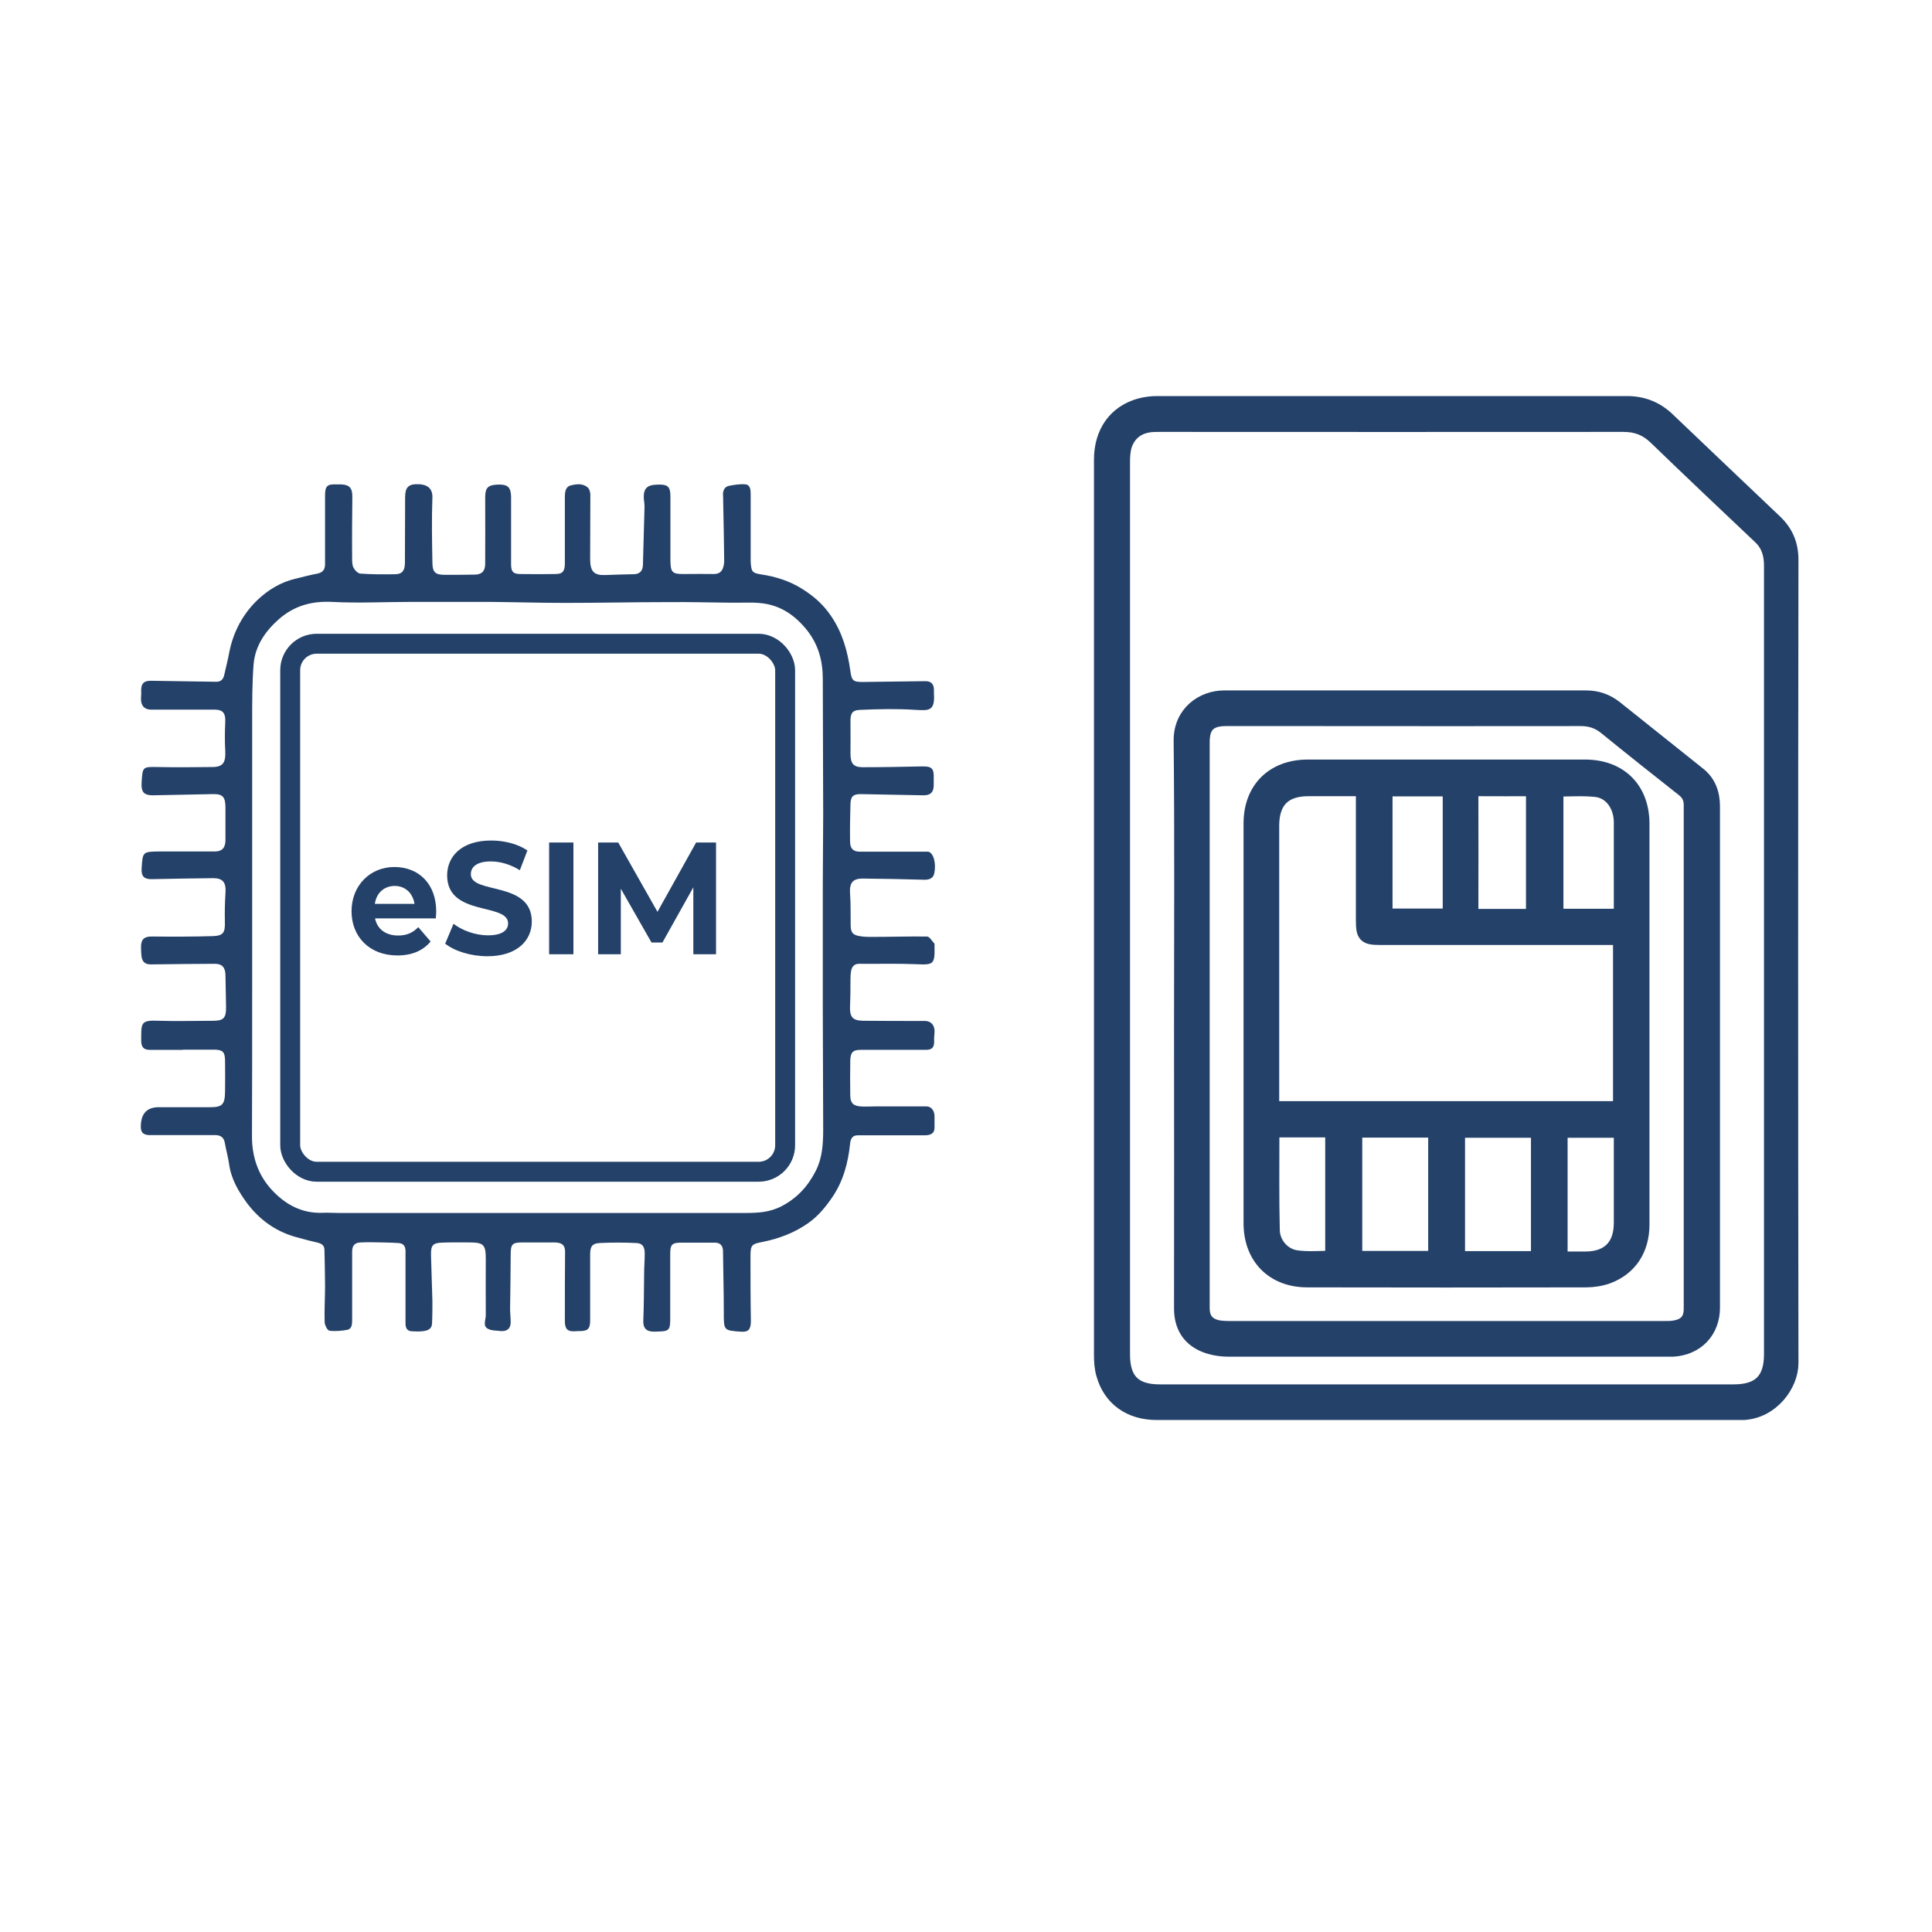
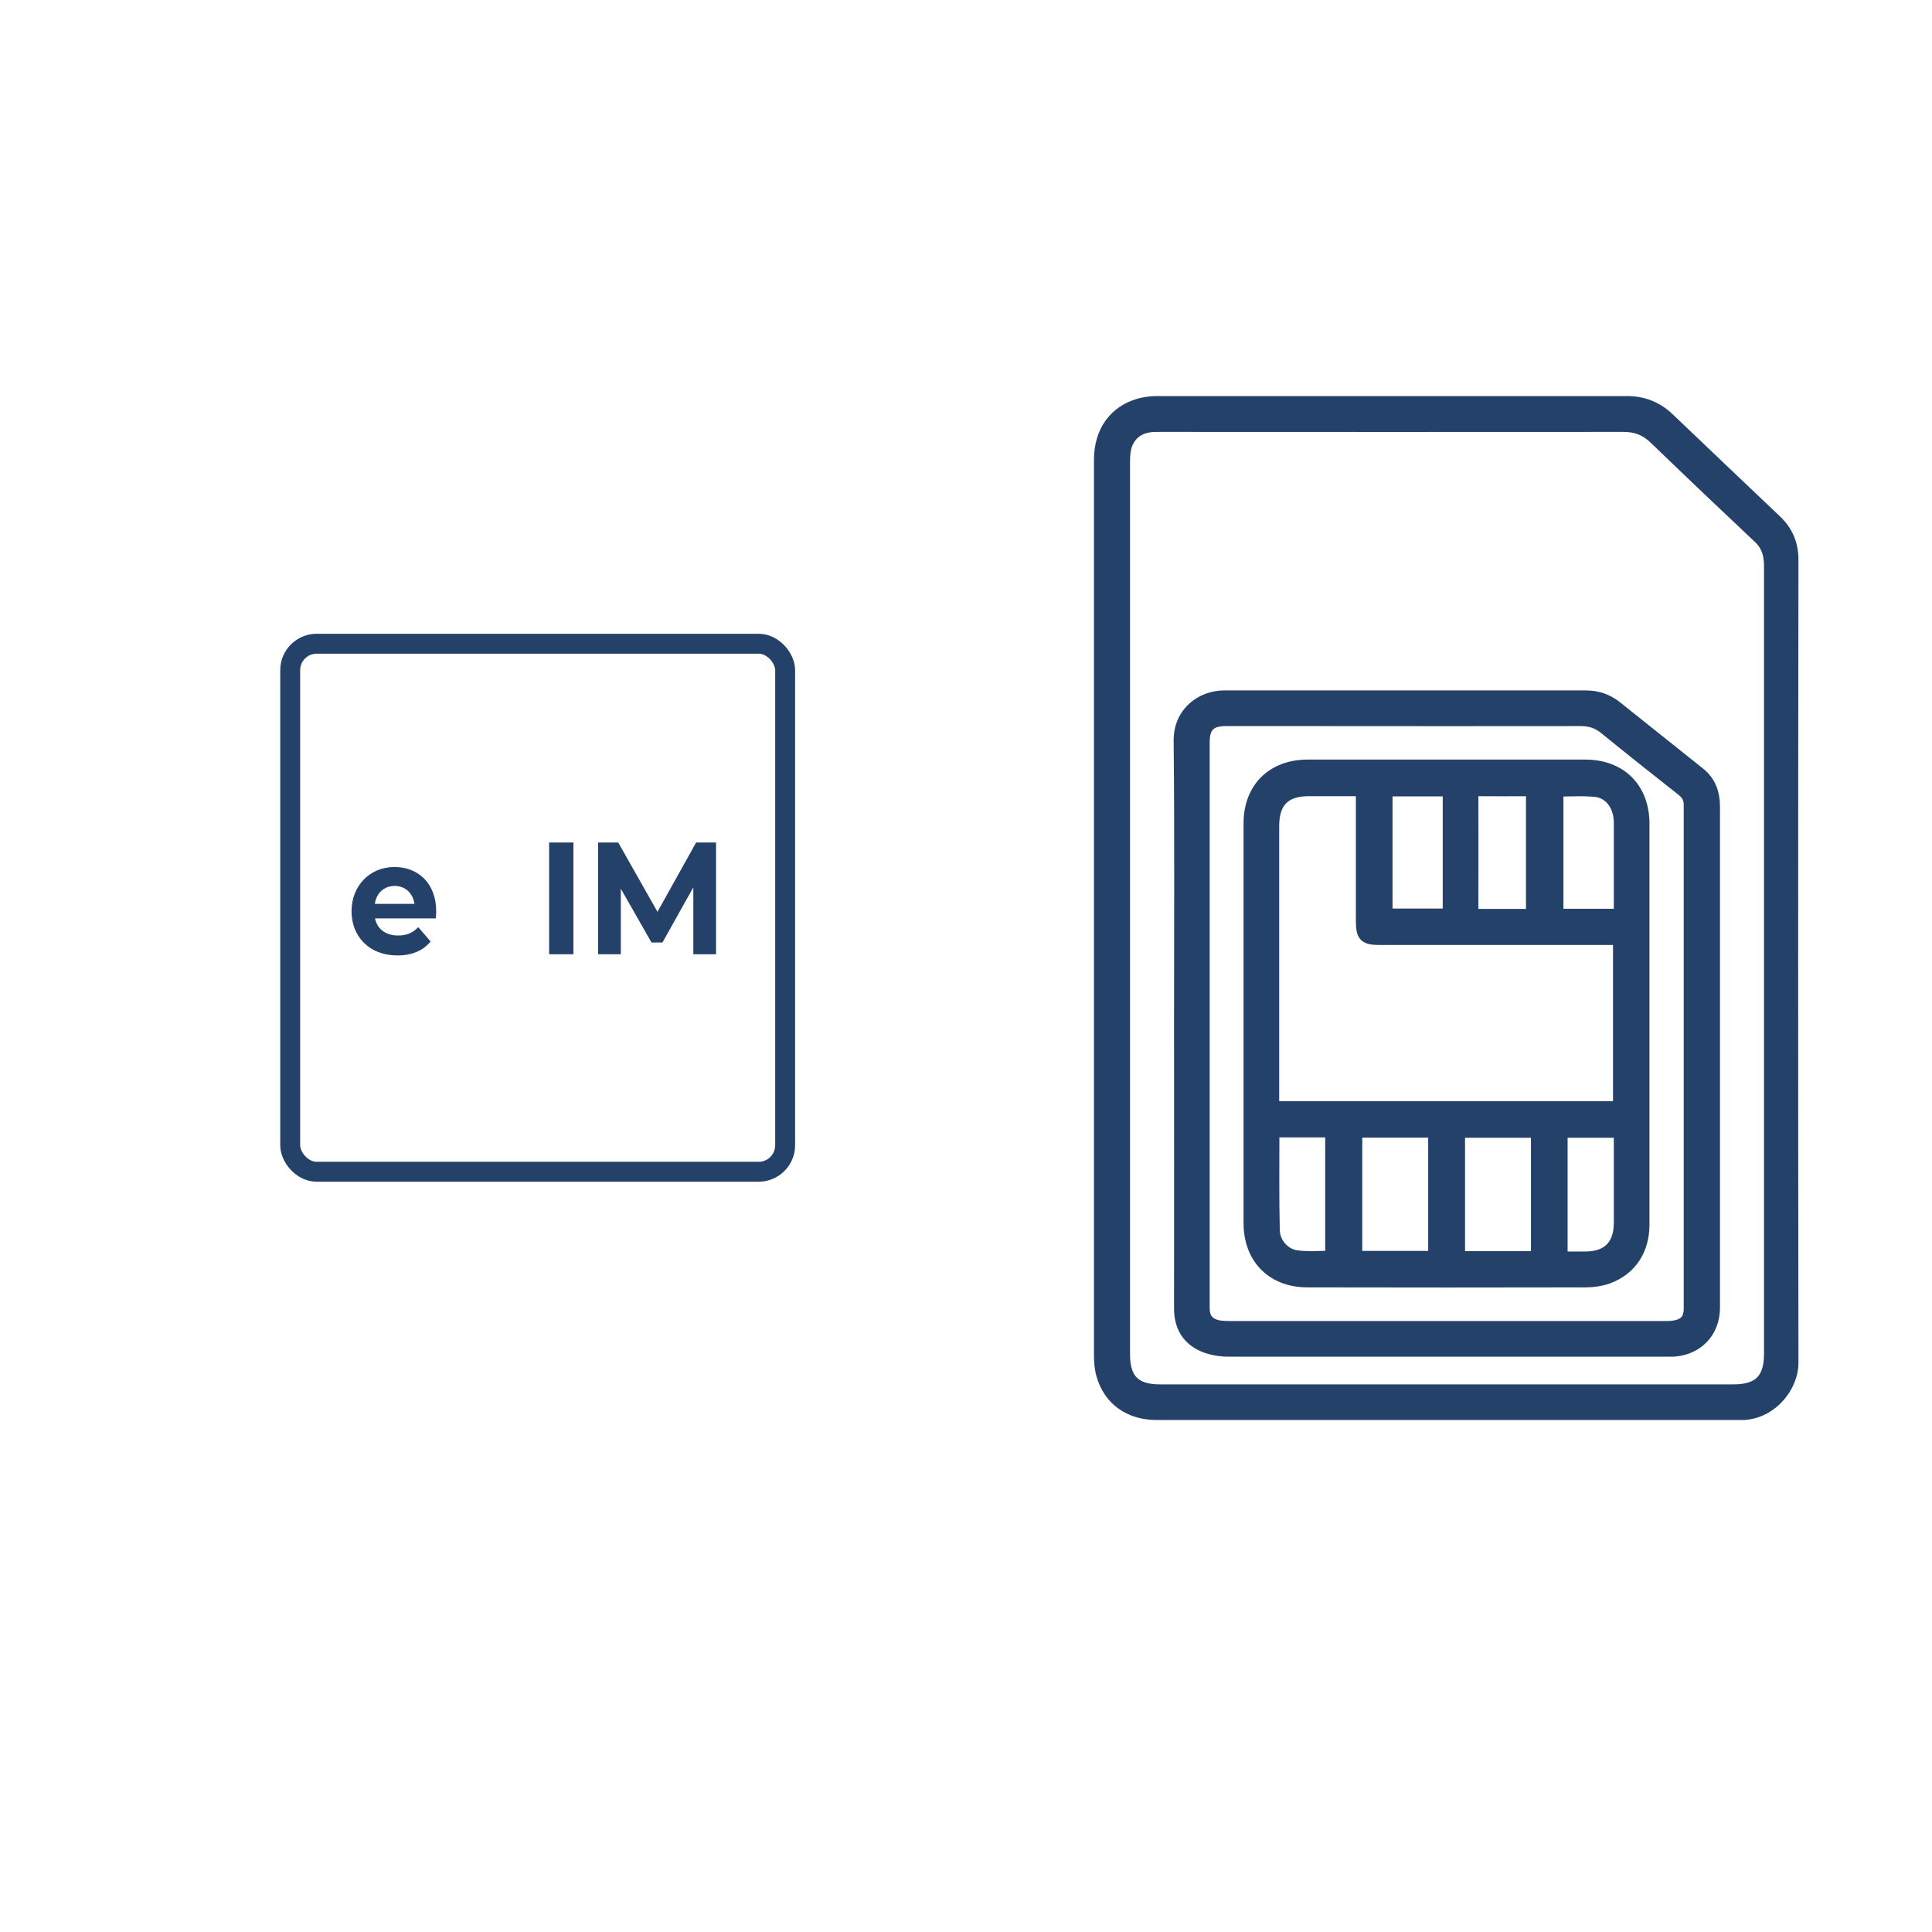
<svg xmlns="http://www.w3.org/2000/svg" viewBox="0 0 97 97" id="Layer_1">
  <defs>
    <style>
      .cls-1 {
        fill: none;
      }

      .cls-1, .cls-2 {
        stroke: #244169;
        stroke-miterlimit: 10;
      }

      .cls-2 {
        stroke-width: .75px;
      }

      .cls-2, .cls-3 {
        fill: #244169;
      }
    </style>
  </defs>
-   <path d="M9.19,52.71c-.56,0-1.12,0-1.68,0-.29,0-.42-.14-.42-.45,0-.92-.04-1.05.9-1.01.91.03,1.82,0,2.73,0,.51,0,.64-.16.63-.69-.01-.53-.02-1.06-.03-1.59,0-.39-.17-.58-.52-.58-1.08,0-2.16.02-3.23.03-.29,0-.44-.13-.47-.45-.01-.14-.02-.28-.02-.42,0-.4.17-.53.53-.53,1.03.01,2.06.01,3.08-.02.53-.02.62-.18.6-.75-.01-.47,0-.94.03-1.4.04-.54-.12-.76-.62-.76-1.04.01-2.08.03-3.11.05-.35,0-.5-.15-.48-.51.05-.87.05-.87.89-.88.93,0,1.86,0,2.79,0,.36,0,.53-.19.53-.57,0-.54,0-1.08,0-1.63,0-.54-.14-.69-.63-.68-1.01.02-2.02.04-3.02.06-.44,0-.59-.16-.56-.64.05-.8.05-.79.79-.78.92.02,1.84.01,2.76,0,.54,0,.68-.23.65-.81-.03-.49-.02-.98,0-1.47.02-.41-.12-.6-.51-.6-1.07,0-2.14,0-3.21,0-.34,0-.53-.21-.51-.58,0-.11.02-.21.01-.32-.02-.41.13-.56.51-.55,1.09.02,2.18.03,3.26.05.23,0,.35-.12.4-.35.08-.37.18-.74.25-1.12.2-1.04.69-1.93,1.4-2.62.53-.51,1.18-.91,1.91-1.08.37-.09.74-.19,1.11-.26.26-.05.39-.19.39-.47,0-.47,0-.94,0-1.4,0-.68,0-1.36,0-2.05,0-.48.11-.58.57-.56.08,0,.16,0,.24,0,.43.02.57.19.56.66-.01,1.02-.02,2.05-.01,3.07,0,.16,0,.34.08.47.07.13.22.28.35.28.58.04,1.16.04,1.73.03.34,0,.48-.17.49-.54,0-1.11.01-2.21.01-3.32,0-.49.16-.67.63-.66.39,0,.76.14.74.68-.04,1.07-.02,2.15,0,3.23,0,.51.14.64.62.64.5,0,1,0,1.5-.01.35,0,.53-.17.53-.54,0-1.11.01-2.21,0-3.32,0-.49.12-.64.63-.66.5-.02.66.13.67.61,0,1.13,0,2.26,0,3.38,0,.37.09.49.44.5.6.01,1.2.01,1.79,0,.36,0,.47-.14.47-.54,0-1.11,0-2.22,0-3.32,0-.27.04-.53.3-.59.29-.07.63-.12.88.14.07.08.1.23.1.35,0,1.07-.01,2.13-.01,3.2,0,.65.2.84.8.81.46-.02.92-.03,1.38-.04.29,0,.46-.15.47-.46.03-.98.05-1.96.08-2.94,0-.08-.01-.17-.02-.25-.11-.8.29-.85.79-.85.41,0,.53.14.53.58,0,1.05,0,2.11,0,3.16,0,.69.08.76.74.75.48,0,.96-.01,1.44,0,.28,0,.43-.13.49-.41.02-.08.03-.17.03-.25-.01-.98-.03-1.96-.05-2.94,0-.13,0-.26-.01-.38-.01-.24.1-.41.31-.45.27-.05.56-.1.83-.07.24.03.25.3.25.52,0,.92,0,1.83,0,2.75,0,.2,0,.41,0,.61.03.5.07.57.53.64.73.11,1.43.33,2.06.73.56.35,1.05.77,1.44,1.35.57.83.83,1.75.97,2.74.07.52.14.58.63.58,1.05-.01,2.1-.03,3.14-.04.29,0,.43.14.43.44,0,.05,0,.11,0,.16.06.91-.24.88-.93.84-.91-.06-1.84-.04-2.75,0-.44.01-.52.18-.51.64.01.51,0,1.02,0,1.53,0,.53.14.71.63.71.99,0,1.98-.02,2.96-.04.49-.01.61.09.59.61,0,.1,0,.19,0,.29.01.39-.16.56-.53.55-1.05-.02-2.1-.04-3.14-.06-.37,0-.5.11-.51.5-.02.63-.03,1.26-.02,1.88,0,.35.16.51.48.51,1.09,0,2.18,0,3.27,0,.06,0,.12,0,.18,0,.26.07.4.57.3,1.08-.05.25-.24.33-.48.33-1.04-.03-2.08-.05-3.11-.06-.52,0-.68.22-.64.78.04.51.02,1.02.03,1.53,0,.39.09.52.45.58.17.03.34.04.51.04.96,0,1.92-.03,2.87-.02.13,0,.25.22.37.35.02.02.01.08.01.12.02.93-.04.96-.91.92-.96-.04-1.92-.01-2.88-.02-.21,0-.34.11-.39.32-.03.14-.04.29-.04.44,0,.43,0,.87-.02,1.3-.03.6.1.79.66.8,1.04.01,2.08.01,3.11.01.29,0,.49.22.47.55,0,.14-.03.28-.02.41.02.36-.09.49-.42.49-1.09,0-2.18,0-3.26,0-.4,0-.52.12-.53.55-.01.57-.01,1.15,0,1.73,0,.38.14.53.51.56.24.02.48,0,.72,0,.87,0,1.74,0,2.6,0,.24,0,.41.22.4.53,0,.18,0,.36,0,.54,0,.25-.15.38-.48.38-.95,0-1.9,0-2.85,0-.17,0-.34,0-.51,0-.27,0-.37.14-.4.43-.1.97-.35,1.89-.9,2.69-.33.48-.69.92-1.16,1.26-.71.51-1.49.8-2.31.97-.57.11-.63.14-.63.74,0,1.08,0,2.15.02,3.23,0,.42-.12.57-.5.54-.87-.06-.86-.06-.86-.98,0-1.02-.03-2.04-.04-3.06,0-.3-.16-.43-.41-.43-.57,0-1.14,0-1.71,0-.46.01-.53.1-.53.59,0,1.09,0,2.17,0,3.26,0,.52-.07.6-.55.61-.13,0-.26.02-.39,0-.31-.03-.43-.23-.41-.56.03-.79.03-1.57.04-2.36,0-.33.03-.66.03-.99,0-.34-.11-.52-.42-.53-.62-.03-1.24-.03-1.85,0-.36.02-.47.17-.47.56,0,1.11,0,2.22,0,3.32,0,.41-.1.53-.49.54-.09,0-.18,0-.27.01-.38.02-.51-.11-.51-.52,0-1.16,0-2.32.01-3.48,0-.27-.11-.4-.33-.44-.09-.02-.18-.02-.27-.02-.51,0-1.02,0-1.53,0-.54,0-.6.09-.6.65,0,.89-.02,1.79-.03,2.68,0,.22.03.45.03.67,0,.3-.15.45-.43.45-.02,0-.04,0-.06,0-.22-.03-.47-.01-.66-.12-.26-.14-.1-.45-.1-.67-.01-.95,0-1.89,0-2.84,0-.71-.12-.81-.77-.82-.48,0-.96-.01-1.44.01-.46.02-.55.14-.54.63.02.78.05,1.55.07,2.33,0,.37,0,.74-.02,1.11-.01.27-.22.34-.42.37-.2.03-.4.02-.6.01-.22-.01-.31-.16-.31-.38,0-1.21,0-2.43,0-3.64,0-.28-.13-.4-.36-.41-.45-.03-.9-.03-1.35-.04-.18,0-.36,0-.54.01-.3.01-.43.15-.43.47,0,1.15,0,2.3,0,3.45,0,.23-.03.43-.26.47-.29.05-.6.08-.88.04-.1-.01-.23-.27-.24-.41-.02-.62.02-1.23.02-1.85,0-.6-.02-1.19-.03-1.79,0-.24-.15-.32-.34-.37-.35-.08-.7-.17-1.05-.27-1.02-.27-1.86-.86-2.51-1.73-.42-.58-.79-1.2-.89-1.96-.05-.35-.15-.69-.21-1.04-.05-.3-.23-.4-.49-.4-.96,0-1.92,0-2.88,0-.15,0-.3,0-.45,0-.3-.02-.41-.15-.4-.46q.02-.94.9-.94c.86,0,1.72,0,2.58,0,.61,0,.74-.13.75-.79.01-.52,0-1.04,0-1.56-.01-.43-.12-.53-.53-.54-.53,0-1.06,0-1.59,0,0,0,0,0,0,0ZM41.31,45.5c0-.36,0-.72,0-1.09,0-1.16.02-2.32.02-3.48,0-2.28-.02-4.56-.02-6.84,0-.91-.22-1.71-.77-2.42-.63-.8-1.39-1.3-2.36-1.39-.48-.05-.98-.01-1.46-.02-1.06-.01-2.11-.04-3.17-.03-1.72,0-3.45.04-5.17.04-1.27,0-2.53-.04-3.8-.05-1.32,0-2.63,0-3.95,0-1.32,0-2.64.07-3.95,0-1.01-.05-1.89.18-2.67.86-.68.6-1.2,1.33-1.28,2.29-.07.94-.07,1.89-.07,2.84,0,4.55,0,9.1,0,13.65,0,2.4,0,4.79-.01,7.19,0,1.02.3,1.91.95,2.64.71.79,1.57,1.25,2.63,1.2.26-.01.52.01.78.01,6.8,0,13.6,0,20.4,0,.63,0,1.24-.03,1.83-.34.77-.4,1.32-.99,1.72-1.78.33-.65.37-1.36.37-2.08,0-1.99-.02-3.98-.02-5.97,0-1.75,0-3.49,0-5.24Z" class="cls-3" />
  <rect ry="1.33" rx="1.33" height="26.51" width="24.85" y="32.32" x="14.57" class="cls-1" />
  <g>
    <path d="M21.89,46.11h-3.06c.11.54.54.86,1.16.86.43,0,.74-.14,1.01-.42l.62.72c-.38.46-.94.7-1.67.7-1.4,0-2.3-.94-2.3-2.22s.92-2.22,2.15-2.22,2.1.85,2.1,2.23c0,.1-.01.23-.02.34ZM18.82,45.38h1.99c-.08-.54-.47-.9-.99-.9s-.92.34-1,.9Z" class="cls-3" />
-     <path d="M22.36,47.36l.41-.98c.44.34,1.1.58,1.73.58.72,0,1.01-.26,1.01-.6,0-1.05-3.06-.33-3.06-2.41,0-.95.72-1.75,2.21-1.75.66,0,1.34.17,1.82.5l-.38.99c-.49-.3-.99-.44-1.46-.44-.72,0-1,.29-1,.64,0,1.03,3.06.32,3.06,2.38,0,.94-.73,1.74-2.23,1.74-.83,0-1.67-.26-2.14-.65Z" class="cls-3" />
    <path d="M27.57,42.3h1.22v5.61h-1.22v-5.61Z" class="cls-3" />
    <path d="M34.81,47.91v-3.36s-1.55,2.77-1.55,2.77h-.55l-1.54-2.7v3.29h-1.14v-5.61h1.01l1.97,3.48,1.94-3.48h1v5.61s-1.13,0-1.13,0Z" class="cls-3" />
  </g>
  <g>
    <path d="M55.3,45.58c0-7.5,0-15,0-22.5,0-1.37.71-2.37,1.94-2.71.27-.07.56-.11.83-.11,7.87,0,15.74,0,23.61,0,.79,0,1.46.26,2.03.8,1.79,1.71,3.59,3.42,5.39,5.13.55.52.82,1.13.82,1.92-.02,13.44-.02,26.88,0,40.33,0,1.08-.96,2.4-2.38,2.48-.11,0-.22,0-.33,0-9.71,0-19.42,0-29.13,0-1.34,0-2.33-.7-2.67-1.93-.09-.31-.11-.65-.11-.98,0-7.48,0-14.95,0-22.43ZM56.36,45.62c0,7.46,0,14.92,0,22.39,0,1.29.58,1.87,1.86,1.87,9.61,0,19.22,0,28.83,0,1.3,0,1.89-.59,1.89-1.89,0-6.53,0-13.06,0-19.59,0-6.66,0-13.33,0-19.99,0-.57-.13-1.05-.56-1.46-1.76-1.66-3.51-3.32-5.25-5-.47-.45-.97-.64-1.62-.64-7.76.01-15.51,0-23.27,0-.17,0-.34,0-.51.02-.62.08-1.05.42-1.26.99-.09.27-.11.58-.11.87,0,7.47,0,14.95,0,22.42Z" class="cls-2" />
    <path d="M59.32,51.37c0-4.73.03-9.45-.02-14.18-.01-1.4,1.1-2.15,2.15-2.15,6.06,0,12.13,0,18.19,0,.55,0,1.03.17,1.46.51,1.39,1.11,2.78,2.22,4.17,3.33.52.41.71.97.71,1.62,0,7.34,0,14.68,0,22.02,0,1.04,0,2.09,0,3.13,0,1.18-.8,2.02-1.98,2.09-.13,0-.27,0-.4,0-7.3,0-14.61,0-21.91,0-.41,0-.84-.07-1.21-.22-.79-.33-1.16-.96-1.16-1.83.01-4.78,0-9.55,0-14.33ZM60.36,51.36c0,4.77,0,9.55,0,14.32,0,.55.26.87.8.98.18.03.37.04.55.04,7.29,0,14.58,0,21.87,0,.18,0,.37,0,.55-.04.53-.1.78-.41.78-.95,0-8.43,0-16.86,0-25.29,0-.34-.12-.58-.38-.79-1.31-1.03-2.62-2.07-3.91-3.12-.37-.3-.77-.43-1.25-.43-4.49.01-8.98,0-13.48,0-1.45,0-2.9,0-4.34,0-.84,0-1.19.35-1.19,1.18,0,4.7,0,9.4,0,14.1Z" class="cls-2" />
    <path d="M82.44,51.39c0,3.36,0,6.73,0,10.09,0,1.25-.62,2.19-1.73,2.6-.34.12-.72.18-1.08.18-4.66.01-9.33.01-13.99,0-1.71,0-2.83-1.13-2.83-2.85,0-6.69,0-13.38,0-20.07,0-1.72,1.12-2.83,2.85-2.83,4.64,0,9.28,0,13.92,0,1.74,0,2.86,1.11,2.86,2.85,0,3.34,0,6.68,0,10.02ZM63.85,55.66h17.51v-8.59c-.18,0-.32,0-.47,0-3.85,0-7.71,0-11.56,0-.79,0-.88-.09-.88-.89,0-2.04,0-4.07,0-6.11v-.47h-.44c-.77,0-1.55,0-2.32,0-1.23,0-1.84.62-1.84,1.86,0,4.59,0,9.18,0,13.77,0,.13,0,.27,0,.44ZM72.08,56.74h-4.06v6.44h4.06v-6.44ZM73.18,63.19h4.06v-6.44h-4.06v6.44ZM72.81,39.61h-3.27v6.38h3.27v-6.38ZM78.12,39.62v6.38h3.28c0-.62,0-1.2,0-1.79,0-.98,0-1.96,0-2.94-.01-.85-.51-1.54-1.26-1.63-.66-.07-1.34-.02-2.02-.02ZM73.88,46.01h3.11v-6.41c-.94,0-1.84.01-2.75,0-.3,0-.39.08-.39.39.01,1.89,0,3.77,0,5.66,0,.12.01.24.02.37ZM63.91,56.74s-.05.08-.05.11c0,1.64-.02,3.29.02,4.93.02.69.56,1.29,1.23,1.37.59.08,1.19.02,1.8.02v-6.44h-3ZM78.34,63.21c.44,0,.85,0,1.25,0,1.18,0,1.81-.64,1.81-1.82,0-1.42,0-2.85,0-4.27,0-.12-.01-.24-.02-.37h-3.05v6.46Z" class="cls-2" />
  </g>
</svg>